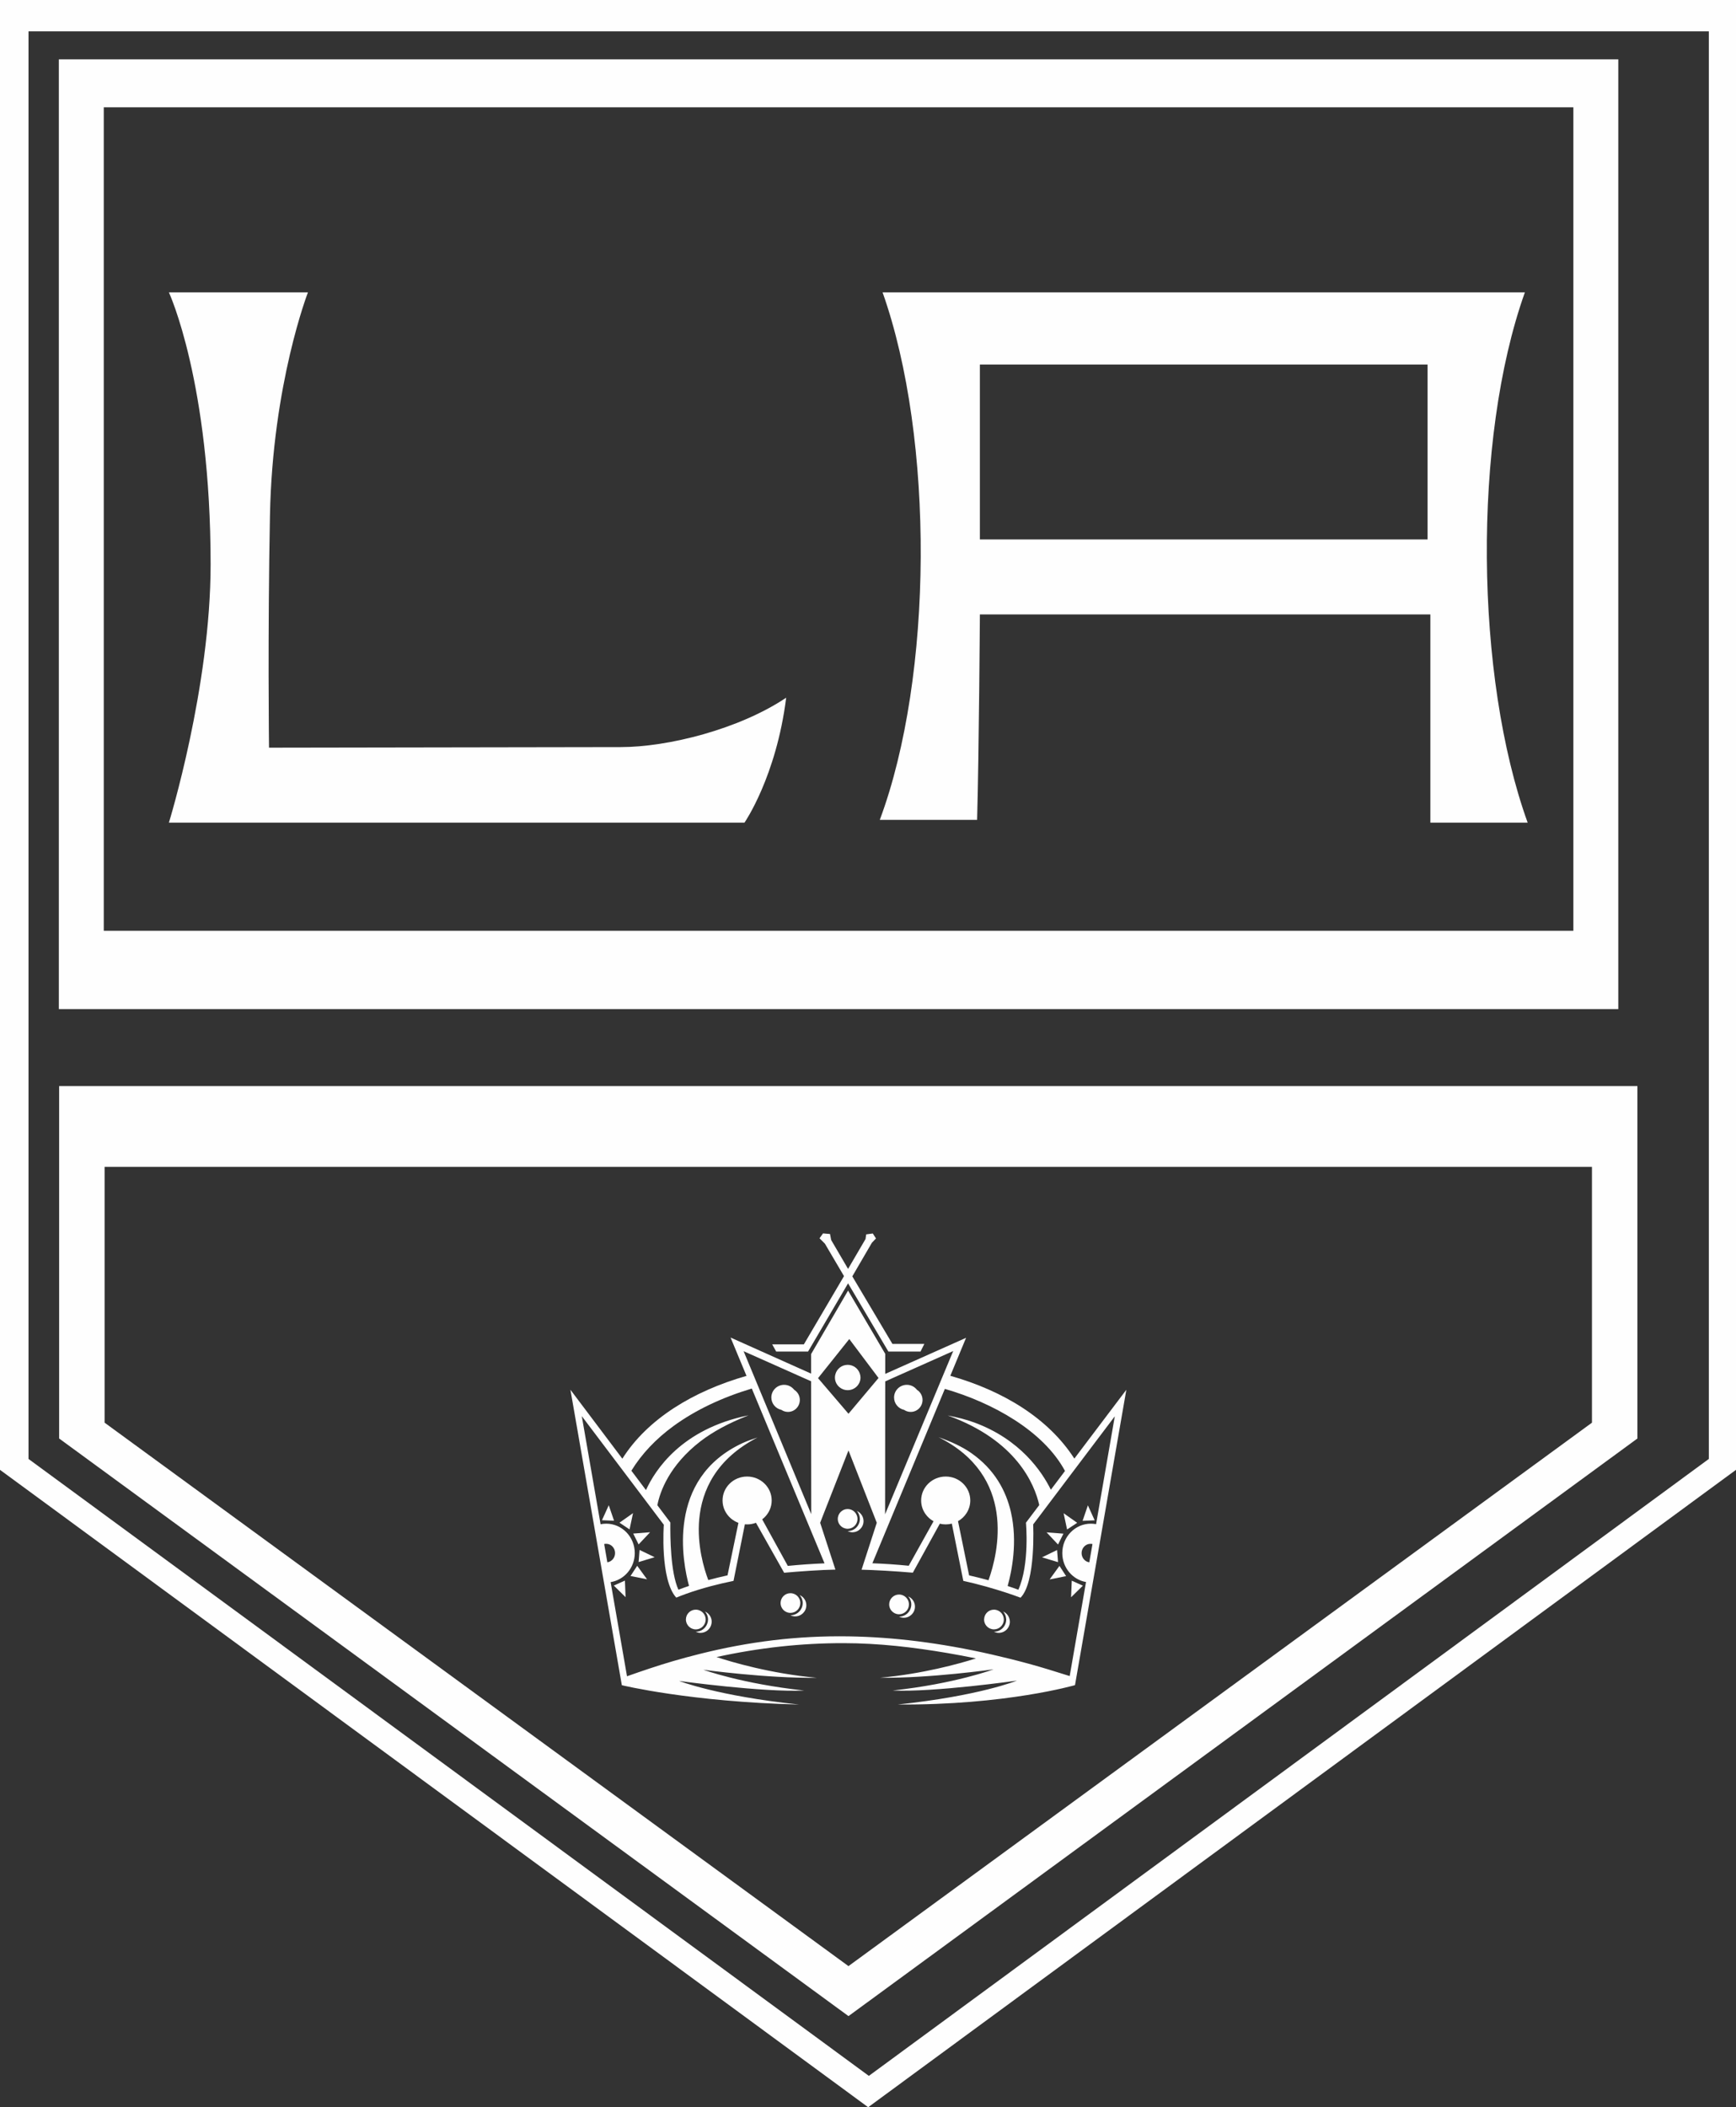
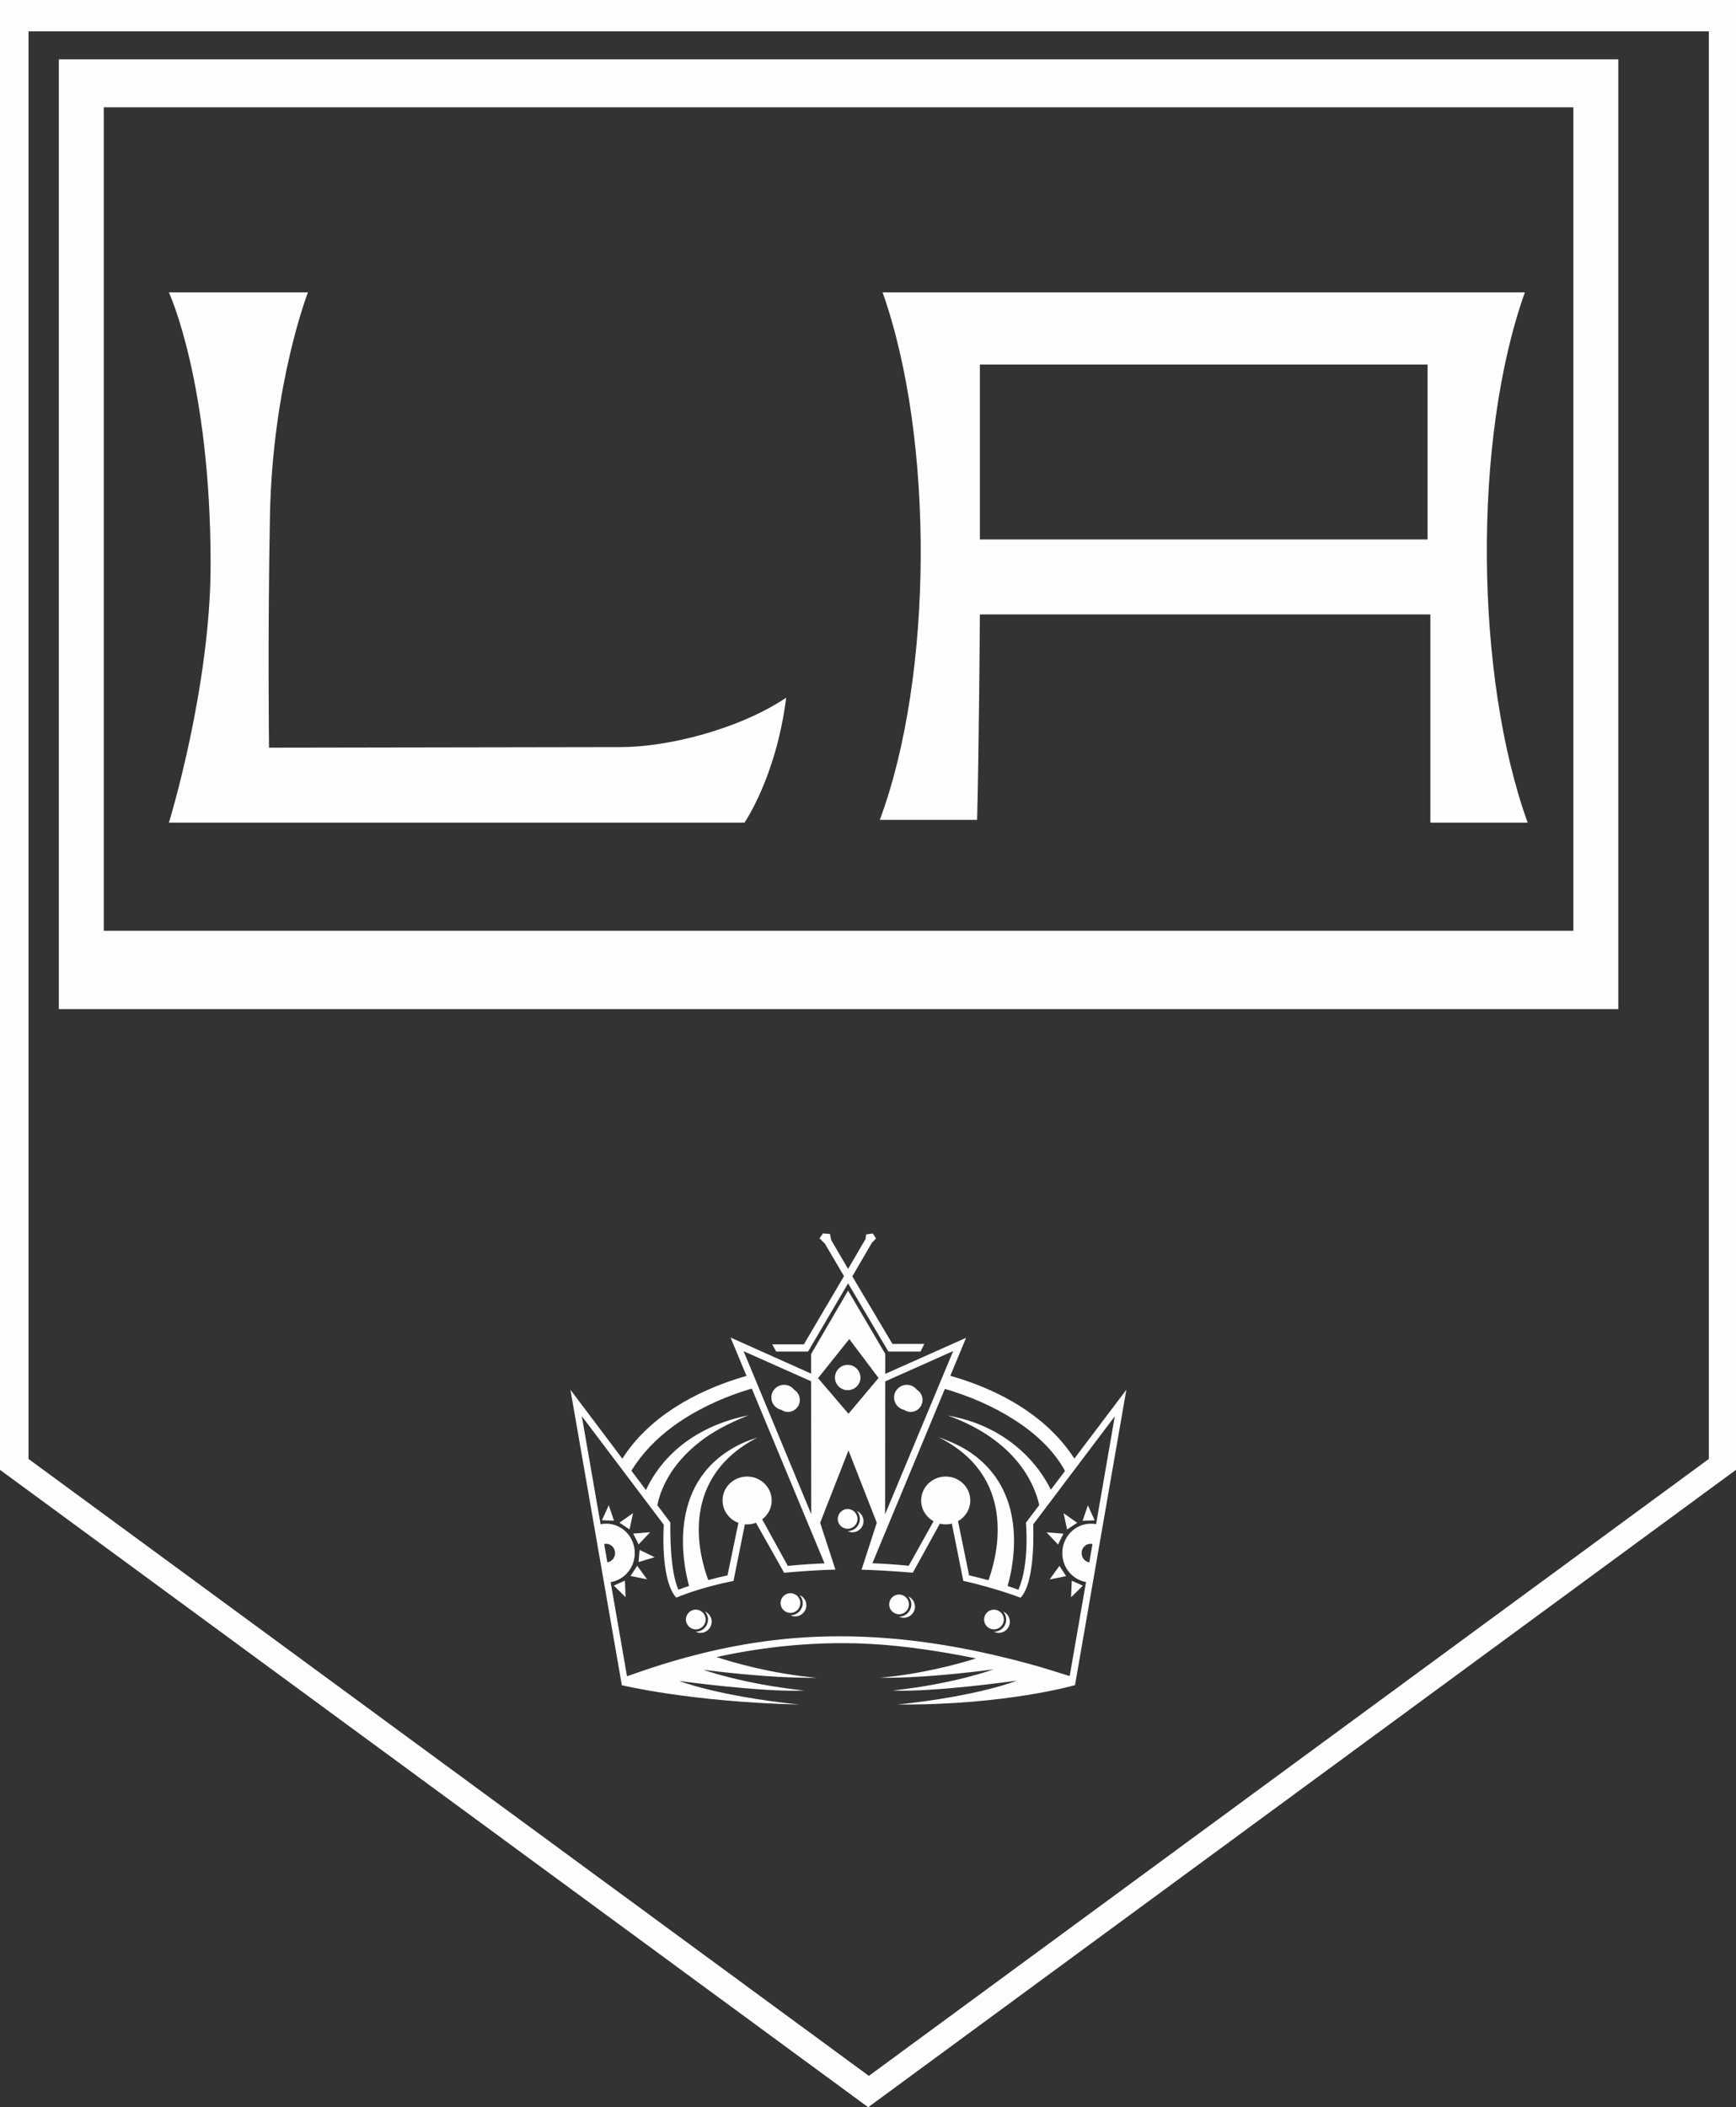
<svg xmlns="http://www.w3.org/2000/svg" width="75px" height="91px" viewBox="0 0 75 91" version="1.1">
  <rect x="0" y="0" width="75" height="91" fill="#333333" stroke="none" />
  <title>A90D6917-845F-49BA-9CD9-CEA0602C0217</title>
  <g id="v03" stroke="none" stroke-width="1" fill="none" fill-rule="evenodd">
    <g id="Clients-//-Selected---Athletics" transform="translate(-156, -752)" fill="#FEFEFE">
      <g id="Athletics-Logos" transform="translate(139, 392)">
        <g id="Row-3" transform="translate(17, 358)">
          <g id="LA-Kings" transform="translate(0, 2)">
            <path d="M0,0 L0,1.21 L0,62.86 L0,63.475 L0.494,63.837 L36.799,90.48 L37.508,91 L38.217,90.479 L74.506,63.837 L75,63.475 L75,0 L0,0 Z M1.232,63.004 L1.232,1.354 L73.826,1.354 L73.826,63.004 L37.537,89.646 L1.232,63.004 Z" id="Fill-209" />
            <path d="M4.483,40.195 L67.974,40.195 L67.974,4.633 L4.483,4.633 L4.483,40.195 Z M2.542,43.577 L69.915,43.577 L69.915,2.563 L2.542,2.563 L2.542,43.577 Z" id="Fill-210" />
            <g id="Group-273" transform="translate(2.542, 5.127)">
              <path d="M39.792,18.169 L59.133,18.169 L59.133,10.616 L39.792,10.616 L39.792,18.169 Z M63.337,7.499 C61.064,13.876 61.19,24.12 63.457,30.398 L59.253,30.398 L59.253,21.406 L39.792,21.406 C39.792,21.406 39.753,27.32 39.672,30.278 L35.468,30.278 C37.78,24.075 37.829,13.822 35.588,7.499 L63.337,7.499 Z" id="Fill-211" />
-               <path d="M66.235,56.311 L34.114,79.779 L1.977,56.311 L1.977,45.264 L66.235,45.264 L66.235,56.311 Z M0.013,41.774 L0.013,56.994 L34.115,81.938 L68.199,56.994 L68.199,41.774 L0.013,41.774 Z" id="Fill-213" />
              <line x1="1.977" y1="1.249" x2="66.235" y2="1.249" id="Fill-215" />
              <path d="M44.588,60.672 C43.905,60.672 43.352,61.241 43.352,61.942 C43.352,62.569 43.795,63.09 44.377,63.193 L43.675,67.234 L43.672,67.253 C43.068,67.064 42.484,66.879 41.91,66.723 C41.363,66.574 40.828,66.441 40.305,66.322 C38.078,65.815 36.05,65.569 34.128,65.539 C31.9,65.505 29.812,65.764 27.66,66.304 C27.286,66.398 26.91,66.499 26.531,66.61 C25.879,66.801 25.218,67.025 24.546,67.262 L24.544,67.247 L23.839,63.196 C24.43,63.101 24.882,62.576 24.882,61.942 C24.882,61.241 24.329,60.672 23.647,60.672 C23.564,60.672 23.483,60.681 23.405,60.697 L22.593,56.028 L24.184,58.135 L24.578,58.656 L25.056,59.289 L25.24,59.532 L25.807,60.283 L26.136,60.718 C26.136,60.718 25.965,63.085 26.674,63.866 C26.961,63.748 27.27,63.637 27.6,63.535 C27.783,63.478 27.971,63.424 28.166,63.372 C28.48,63.288 28.808,63.213 29.148,63.143 L29.639,60.699 C29.67,60.702 29.703,60.704 29.735,60.704 C29.871,60.704 29.999,60.679 30.118,60.634 L31.335,62.792 C31.914,62.738 32.97,62.663 33.55,62.656 L32.891,60.634 L32.999,60.355 L34.115,57.509 L35.209,60.305 L35.337,60.633 L34.68,62.66 C35.178,62.67 36.155,62.724 36.895,62.789 L38.061,60.673 C38.142,60.693 38.227,60.704 38.316,60.704 C38.407,60.704 38.495,60.692 38.58,60.671 L39.075,63.142 C39.372,63.206 39.709,63.291 40.058,63.388 C40.339,63.467 40.625,63.553 40.904,63.644 C41.127,63.717 41.345,63.792 41.548,63.869 C42.217,63.198 42.094,60.704 42.094,60.704 L42.424,60.269 L42.996,59.51 L43.019,59.48 L43.455,58.902 L44.038,58.13 L45.62,56.036 L44.812,60.693 C44.739,60.68 44.664,60.672 44.588,60.672 L44.588,60.672 Z M44.577,62.007 L44.519,62.341 C44.331,62.315 44.186,62.147 44.186,61.943 C44.186,61.722 44.357,61.542 44.57,61.542 C44.599,61.542 44.628,61.546 44.656,61.552 L44.577,62.007 Z M23.658,62.115 L23.56,61.551 C23.588,61.544 23.617,61.541 23.647,61.541 C23.859,61.541 24.031,61.721 24.031,61.942 C24.031,62.145 23.885,62.314 23.697,62.34 L23.658,62.115 Z M26.554,56.457 C27.51,55.759 28.669,55.216 29.938,54.837 L32.242,60.372 L33.08,62.385 C32.542,62.407 32.011,62.444 31.494,62.496 L30.387,60.485 C30.417,60.462 30.446,60.438 30.473,60.413 C30.673,60.224 30.797,59.962 30.797,59.671 C30.797,59.099 30.321,58.637 29.735,58.637 C29.149,58.637 28.674,59.099 28.674,59.671 C28.674,59.979 28.814,60.256 29.033,60.445 C29.129,60.527 29.239,60.592 29.36,60.637 L28.889,62.904 C28.603,62.967 28.325,63.035 28.058,63.108 C27.877,62.629 27.564,61.608 27.667,60.476 C27.78,59.246 28.383,57.885 30.183,56.951 C29.954,57.027 29.738,57.101 29.538,57.193 C27.874,57.964 27.23,59.262 27.035,60.49 C26.84,61.714 27.092,62.868 27.226,63.36 C27.069,63.413 26.915,63.468 26.767,63.525 C26.422,62.758 26.413,61.244 26.419,60.621 L25.936,59.98 L25.858,59.876 C25.968,59.291 26.379,58.148 27.721,57.114 C28.254,56.704 28.93,56.334 29.797,55.993 C26.888,56.579 25.748,58.38 25.366,59.222 L24.735,58.385 C25.186,57.65 25.804,57.004 26.554,56.457 L26.554,56.457 Z M29.584,53.224 L31.203,53.945 L32.131,54.359 L32.5,54.523 L32.506,60.262 L30.22,54.757 L29.994,54.212 L29.584,53.224 Z M38.639,53.218 L38.226,54.207 L38.009,54.728 L35.696,60.268 L35.702,54.528 L36.248,54.284 L37.029,53.936 L38.639,53.218 Z M34.149,52.699 L34.905,53.705 L35.285,54.21 L35.413,54.381 L34.115,55.925 L32.8,54.389 L32.896,54.267 L33.344,53.707 L34.149,52.699 Z M43.469,58.396 L42.858,59.206 C42.479,58.437 41.541,57.028 39.536,56.298 C39.194,56.173 38.808,56.078 38.401,55.999 C41.374,57.072 42.154,58.97 42.357,59.869 L42.147,60.147 L41.782,60.63 C41.782,60.63 41.948,62.432 41.453,63.525 C41.301,63.468 41.146,63.415 40.991,63.364 C41.165,62.743 41.43,61.466 41.132,60.17 C40.921,59.251 40.426,58.324 39.412,57.618 C39.028,57.349 38.551,57.13 38.005,56.937 C39.683,57.774 40.331,59.01 40.507,60.185 C40.689,61.395 40.37,62.54 40.164,63.115 C39.888,63.04 39.609,62.968 39.326,62.905 L38.847,60.564 C38.999,60.479 39.126,60.358 39.217,60.214 C39.317,60.056 39.377,59.87 39.377,59.671 C39.377,59.099 38.902,58.637 38.316,58.637 C37.73,58.637 37.254,59.099 37.254,59.671 C37.254,59.887 37.322,60.088 37.44,60.254 C37.53,60.383 37.65,60.49 37.79,60.568 L36.718,62.49 C36.196,62.437 35.671,62.402 35.147,62.382 L36.019,60.286 L38.278,54.852 C40.336,55.445 42.537,56.664 43.469,58.396 L43.469,58.396 Z M43.873,57.862 C42.746,56.114 40.791,54.933 38.514,54.286 L39.195,52.646 L35.702,54.204 L35.702,53.337 L35.425,52.866 L34.097,50.606 L32.782,52.864 L32.5,53.349 L32.5,54.192 L29.021,52.635 L29.709,54.29 C27.403,54.949 25.432,56.148 24.345,57.866 L22.102,54.888 L24.323,67.648 L24.323,67.648 C24.323,67.648 27.28,68.37 31.982,68.483 C28.462,68.116 26.797,67.464 26.797,67.464 C26.797,67.464 30.414,67.962 32.2,67.878 C29.502,67.586 27.846,66.981 27.846,66.981 C27.846,66.981 30.588,67.355 32.738,67.328 C30.727,67.143 29.048,66.642 28.415,66.432 C30.253,66.03 32.074,65.829 33.904,65.832 C35.428,65.833 36.913,66.008 38.383,66.258 C38.797,66.328 39.21,66.407 39.622,66.491 C38.882,66.725 37.323,67.157 35.487,67.326 C37.637,67.353 40.385,66.962 40.385,66.962 C40.385,66.962 38.723,67.584 36.025,67.877 C37.81,67.96 41.392,67.45 41.392,67.45 C41.392,67.45 39.764,68.114 36.243,68.481 C40.899,68.516 43.901,67.645 43.901,67.645 L46.119,54.89 L43.873,57.862 Z" id="Fill-217" />
              <polygon id="Fill-219" points="23.465 60.523 23.987 60.546 23.758 59.877" />
              <polygon id="Fill-221" points="24.221 60.63 24.657 60.92 24.784 60.322 24.807 60.217 24.763 60.248" />
              <polygon id="Fill-223" points="25.126 61.485 25.544 61.042 25.009 61.085 24.815 61.1 25.048 61.568" />
              <polygon id="Fill-225" points="25.089 61.806 25.048 62.33 25.348 62.239 25.74 62.121 25.242 61.88" />
              <polygon id="Fill-227" points="24.698 62.932 25.412 63.075 24.987 62.491" />
              <polygon id="Fill-229" points="23.976 63.345 24.485 63.846 24.456 63.13" />
              <polygon id="Fill-231" points="44.229 60.55 44.751 60.528 44.458 59.881" />
              <polygon id="Fill-233" points="43.559 60.924 43.995 60.635 43.409 60.221" />
              <polygon id="Fill-235" points="42.673 61.047 42.992 61.386 43.168 61.572 43.401 61.104 43.053 61.076" />
-               <polygon id="Fill-237" points="43.168 62.334 43.127 61.81 42.882 61.929 42.476 62.126 42.821 62.23" />
              <polygon id="Fill-239" points="42.805 63.08 43.517 62.937 43.229 62.495" />
              <polygon id="Fill-241" points="43.761 63.134 43.731 63.851 44.241 63.35" />
              <path d="M27.917,64.467 C27.997,64.56 28.047,64.679 28.047,64.811 C28.047,64.872 28.035,64.93 28.015,64.985 C27.944,65.19 27.749,65.339 27.518,65.339 C27.518,65.339 27.518,65.339 27.517,65.339 C27.58,65.369 27.649,65.388 27.724,65.388 C27.964,65.388 28.162,65.211 28.198,64.981 C28.201,64.957 28.205,64.932 28.205,64.907 C28.205,64.711 28.087,64.541 27.917,64.467" id="Fill-243" />
              <path d="M27.906,64.986 C27.931,64.933 27.945,64.873 27.945,64.811 C27.945,64.642 27.846,64.498 27.703,64.428 C27.647,64.401 27.585,64.385 27.518,64.385 C27.282,64.385 27.091,64.576 27.091,64.811 C27.091,64.879 27.109,64.942 27.137,65 C27.181,65.088 27.253,65.159 27.344,65.2 C27.397,65.223 27.456,65.238 27.518,65.238 C27.691,65.238 27.839,65.134 27.906,64.986" id="Fill-245" />
              <path d="M32.006,63.756 C32.086,63.849 32.137,63.968 32.137,64.1 C32.137,64.391 31.899,64.628 31.608,64.628 L31.606,64.628 C31.669,64.658 31.739,64.676 31.813,64.676 C32.079,64.676 32.294,64.461 32.294,64.196 C32.294,63.999 32.176,63.831 32.006,63.756" id="Fill-247" />
              <path d="M32.034,64.1 C32.034,63.931 31.935,63.786 31.792,63.717 C31.735,63.691 31.674,63.674 31.607,63.674 C31.371,63.674 31.181,63.865 31.181,64.1 C31.181,64.273 31.285,64.422 31.434,64.488 C31.487,64.512 31.546,64.526 31.607,64.526 C31.843,64.526 32.034,64.335 32.034,64.1" id="Fill-249" />
              <path d="M34.696,60.316 C34.644,60.231 34.569,60.163 34.477,60.123 C34.526,60.179 34.562,60.245 34.584,60.319 C34.598,60.366 34.607,60.415 34.607,60.466 C34.607,60.758 34.371,60.994 34.078,60.994 C34.078,60.994 34.077,60.994 34.077,60.994 C34.14,61.024 34.21,61.043 34.284,61.043 C34.55,61.043 34.765,60.828 34.765,60.562 C34.765,60.472 34.739,60.389 34.696,60.316" id="Fill-251" />
              <path d="M34.505,60.466 C34.505,60.415 34.495,60.367 34.478,60.321 C34.44,60.217 34.363,60.132 34.263,60.083 C34.207,60.057 34.145,60.04 34.078,60.04 C33.888,60.04 33.727,60.167 33.673,60.339 C33.66,60.38 33.652,60.422 33.652,60.466 C33.652,60.639 33.756,60.788 33.905,60.855 C33.958,60.878 34.017,60.893 34.078,60.893 C34.314,60.893 34.505,60.702 34.505,60.466" id="Fill-253" />
              <path d="M36.698,63.815 C36.779,63.908 36.829,64.027 36.829,64.158 C36.829,64.45 36.592,64.687 36.3,64.687 L36.298,64.687 C36.361,64.717 36.431,64.735 36.505,64.735 C36.772,64.735 36.987,64.52 36.987,64.255 C36.987,64.058 36.868,63.889 36.698,63.815" id="Fill-255" />
              <path d="M36.727,64.159 C36.727,63.99 36.627,63.845 36.485,63.776 C36.429,63.749 36.366,63.732 36.3,63.732 C36.064,63.732 35.873,63.923 35.873,64.159 C35.873,64.333 35.977,64.48 36.126,64.547 C36.179,64.571 36.237,64.585 36.3,64.585 C36.535,64.585 36.727,64.394 36.727,64.159" id="Fill-257" />
              <path d="M40.799,64.467 C40.869,64.549 40.915,64.653 40.925,64.767 C40.926,64.782 40.929,64.795 40.929,64.811 C40.929,65.103 40.692,65.339 40.4,65.339 C40.399,65.339 40.399,65.339 40.398,65.339 C40.462,65.369 40.531,65.388 40.605,65.388 C40.872,65.388 41.087,65.172 41.087,64.907 C41.087,64.857 41.077,64.81 41.063,64.765 C41.022,64.631 40.925,64.523 40.799,64.467" id="Fill-259" />
              <path d="M40.827,64.811 C40.827,64.797 40.824,64.783 40.822,64.769 C40.807,64.618 40.715,64.491 40.585,64.429 C40.529,64.402 40.466,64.385 40.4,64.385 C40.174,64.385 39.99,64.56 39.976,64.783 C39.975,64.792 39.973,64.801 39.973,64.811 C39.973,64.984 40.077,65.133 40.226,65.2 C40.279,65.223 40.337,65.237 40.4,65.237 C40.635,65.237 40.827,65.046 40.827,64.811" id="Fill-261" />
              <path d="M31.217,55.758 C31.298,55.814 31.397,55.846 31.502,55.846 C31.784,55.846 32.013,55.614 32.013,55.329 C32.013,55.144 31.915,54.982 31.77,54.891 C31.669,54.761 31.512,54.676 31.334,54.676 C31.03,54.676 30.782,54.921 30.782,55.223 C30.782,55.486 30.968,55.704 31.217,55.758" id="Fill-263" />
              <path d="M36.084,55.223 C36.084,55.486 36.27,55.704 36.518,55.758 C36.6,55.814 36.698,55.846 36.804,55.846 C37.086,55.846 37.314,55.615 37.314,55.329 C37.314,55.144 37.217,54.982 37.072,54.891 C36.971,54.761 36.814,54.676 36.636,54.676 C36.332,54.676 36.084,54.921 36.084,55.223" id="Fill-265" />
              <path d="M34.081,54.907 C34.386,54.907 34.634,54.662 34.634,54.36 C34.634,54.3 34.621,54.245 34.604,54.192 C34.533,53.972 34.327,53.813 34.081,53.813 C33.826,53.813 33.613,53.985 33.55,54.218 C33.537,54.264 33.529,54.31 33.529,54.36 C33.529,54.662 33.776,54.907 34.081,54.907" id="Fill-267" />
              <polygon id="Fill-269" points="32.368 53.24 32.5 53.016 34.097 50.294 35.473 52.621 35.839 53.24 37.227 53.24 37.392 52.909 36.013 52.909 34.28 49.992 35.127 48.539 35.303 48.356 35.165 48.14 34.88 48.179 34.851 48.38 34.097 49.67 33.367 48.423 33.317 48.162 33.014 48.137 32.864 48.348 33.096 48.58 33.921 49.982 32.187 52.929 30.819 52.929 30.992 53.24" />
              <path d="M9.121,17.13 C9.232,11.437 10.762,7.499 10.762,7.499 L4.755,7.499 C4.755,7.499 6.557,11.376 6.557,19.248 C6.557,24.564 4.755,30.398 4.755,30.398 L29.622,30.398 C29.622,30.398 30.994,28.42 31.423,25.003 C29.382,26.369 26.309,27.136 24.279,27.136 C22.464,27.136 9.08,27.161 9.08,27.161 C9.08,27.161 9.02,22.328 9.121,17.13" id="Fill-271" />
            </g>
          </g>
        </g>
      </g>
    </g>
  </g>
</svg>